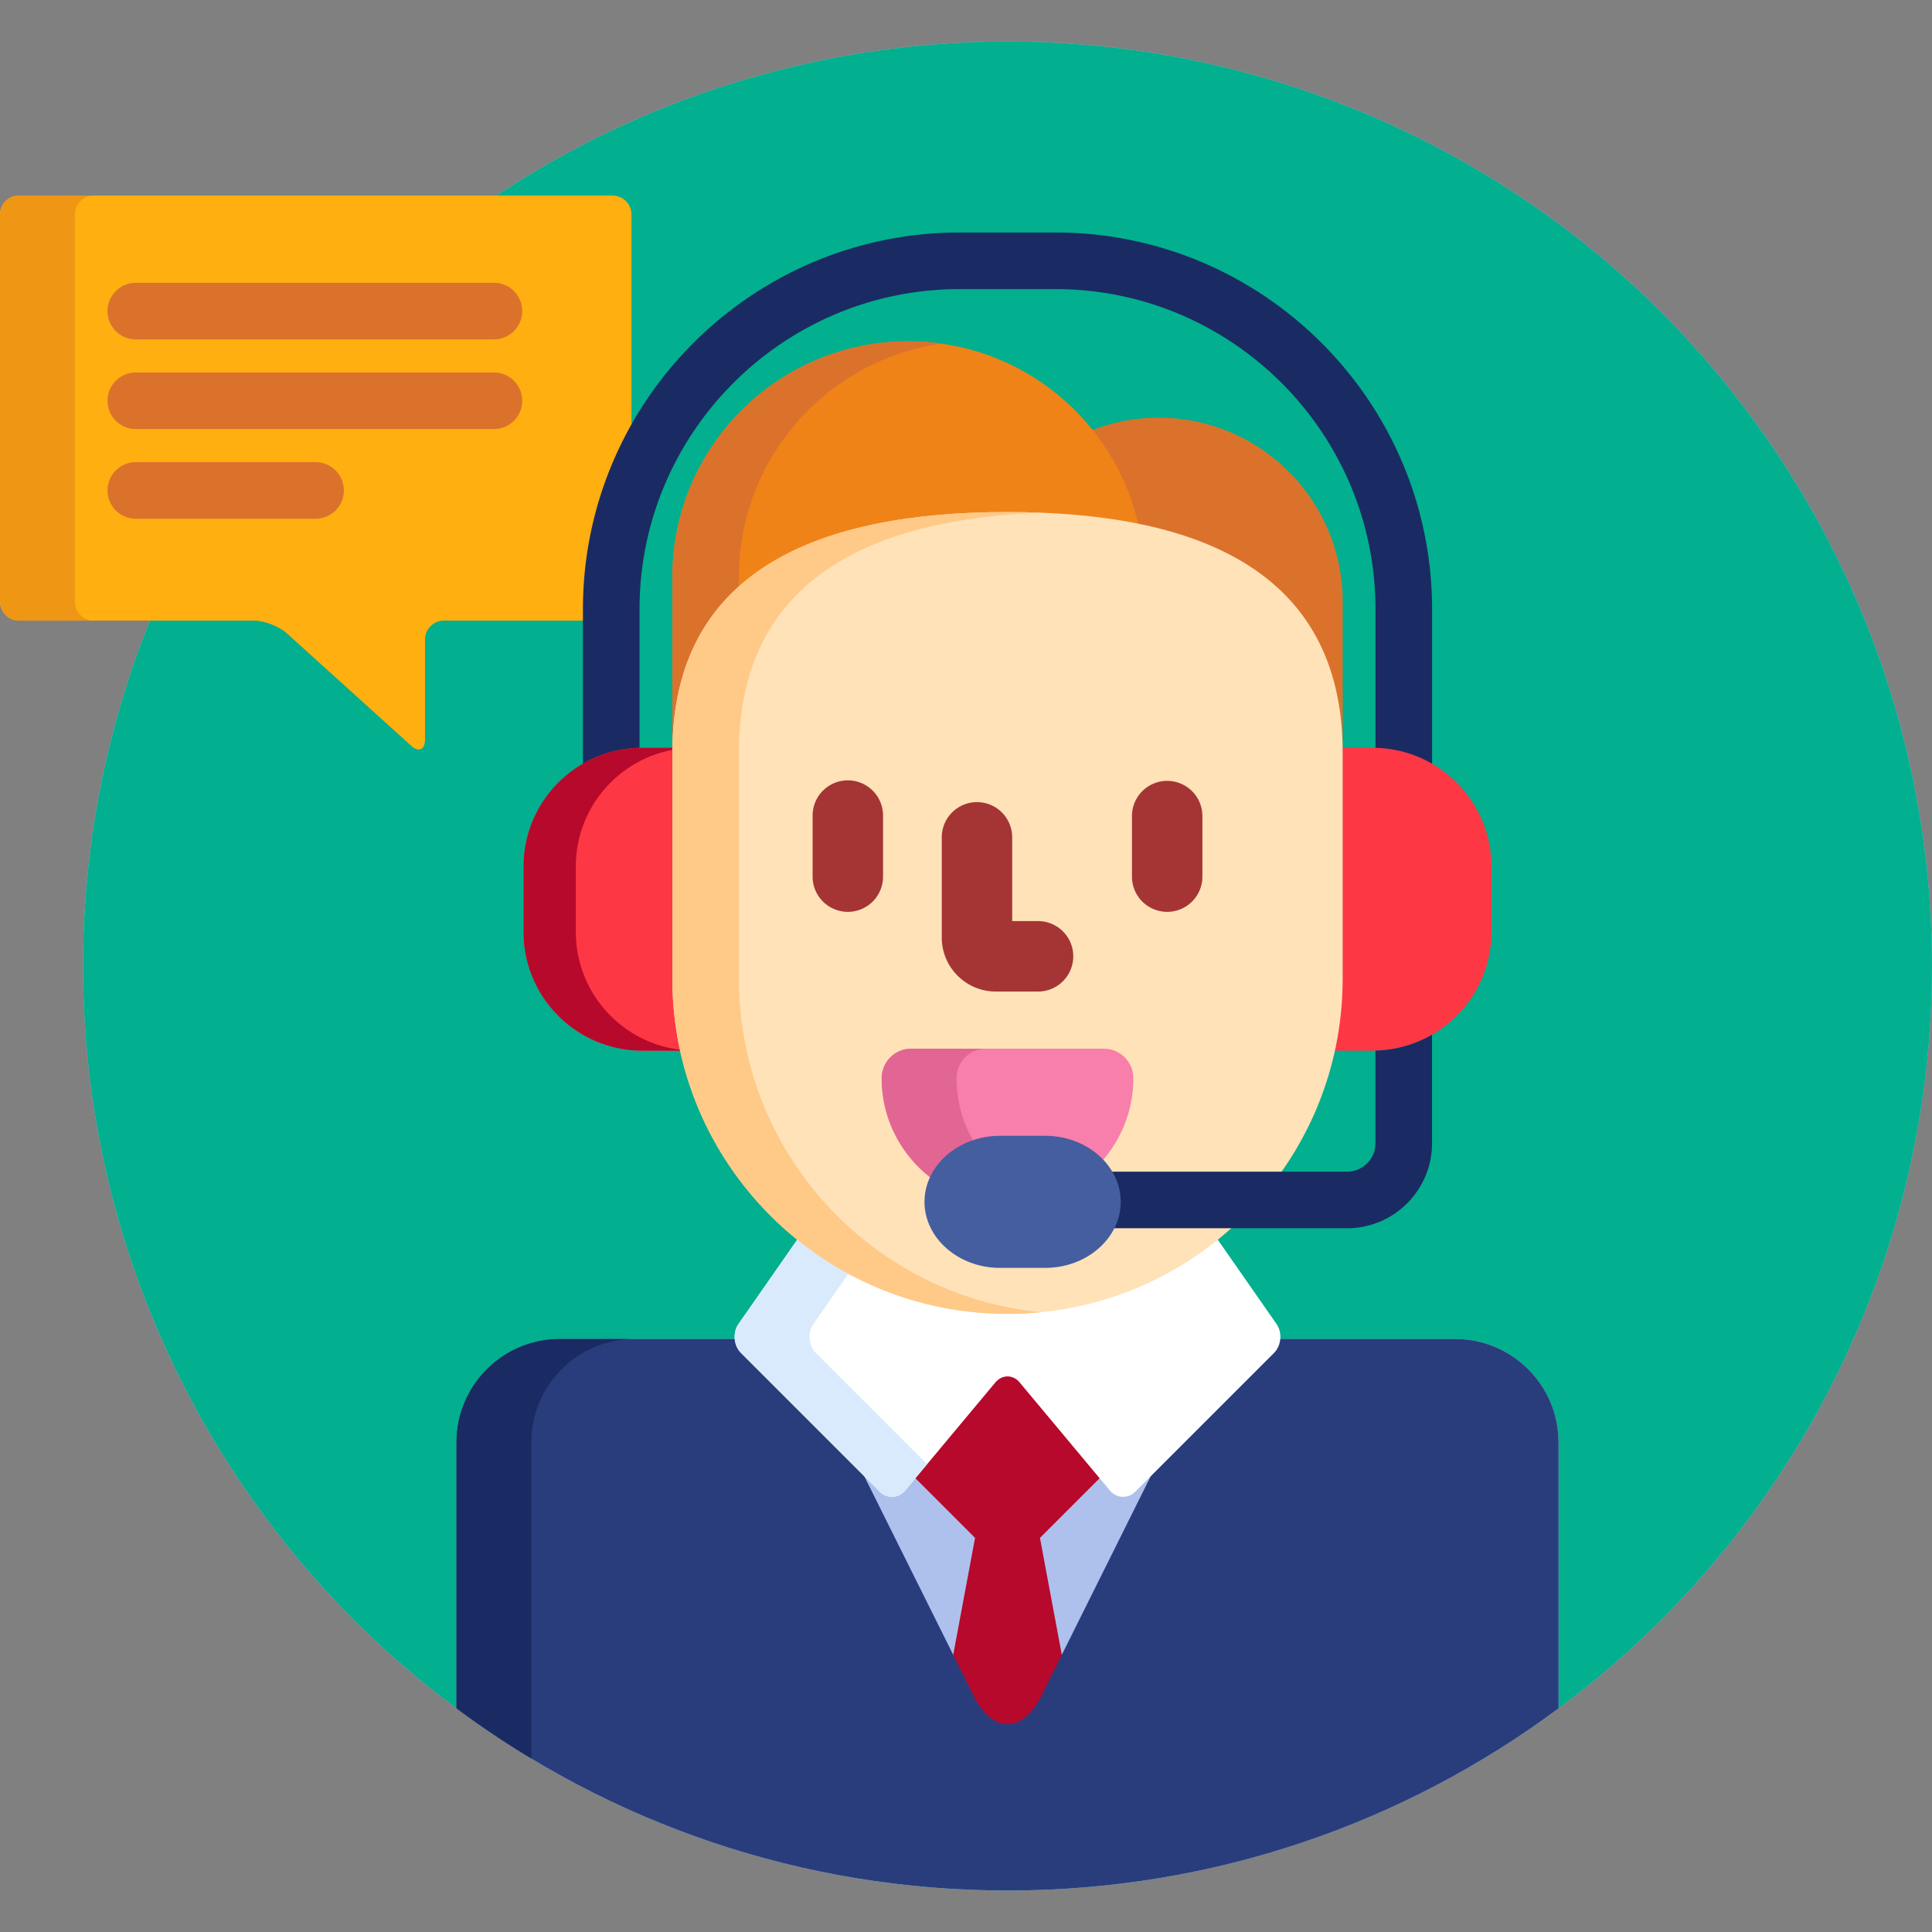
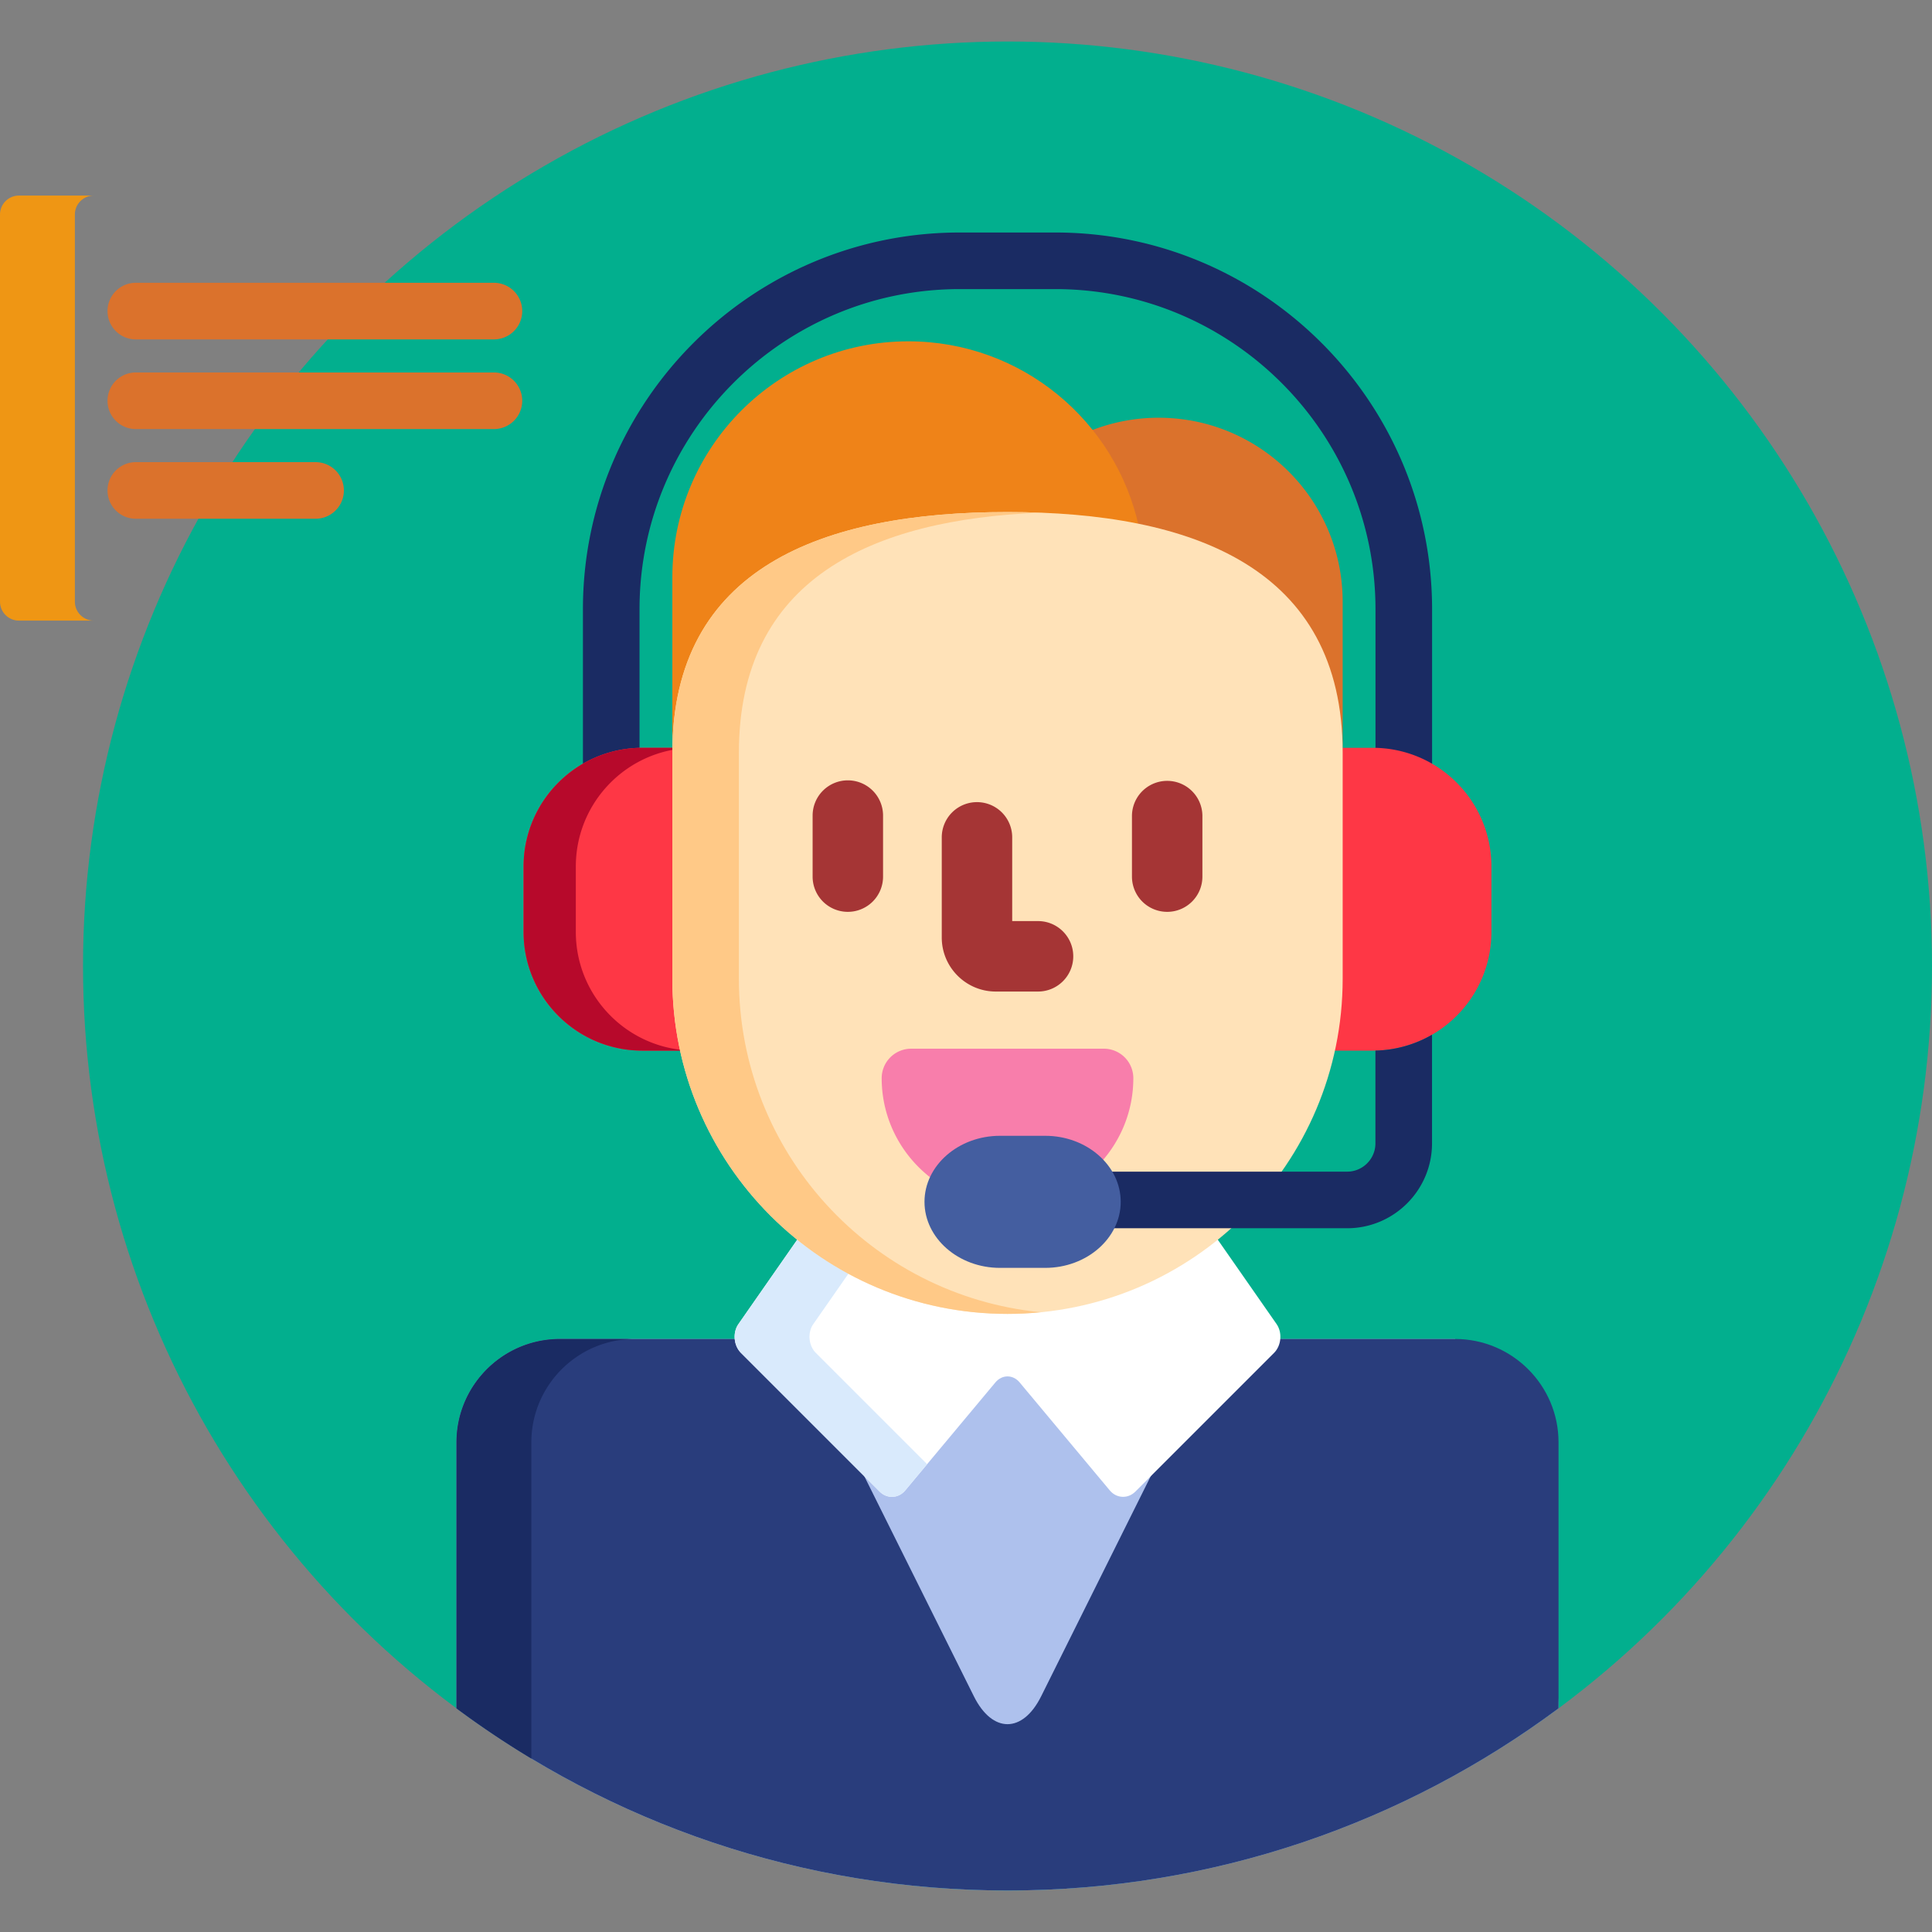
<svg xmlns="http://www.w3.org/2000/svg" viewBox="0 0 512 512">
  <rect x="0" y="0" width="512" height="512" fill="#808080" stroke="none" />
-   <circle cx="267" cy="256" r="245" fill="#aec1ed" />
  <circle cx="267" cy="256" r="245" fill="#02af8e" />
-   <path d="M155.482 161.46c0-16.973 4.302-32.959 11.869-46.928V56.828c0-2.75-2.25-5-5-5H5c-2.75 0-5 2.25-5 5v102.638c0 2.75 2.25 5 5 5h62.283c2.75 0 6.669 1.509 8.709 3.354l32.938 29.786c2.04 1.845 3.709 1.104 3.709-1.646v-26.493c0-2.75 2.25-5 5-5h37.843v-3.007z" fill="#ffaf10" />
  <path d="M19.843 159.466V56.828c0-2.75 2.25-5 5-5H5c-2.75 0-5 2.25-5 5v102.638c0 2.75 2.25 5 5 5h19.843c-2.75 0-5-2.25-5-5z" fill="#ef9614" />
  <g fill="#db722c">
    <path d="M130.896 89.943H35.994c-4.142 0-7.5-3.357-7.5-7.5s3.358-7.5 7.5-7.5h94.902c4.143 0 7.5 3.357 7.5 7.5s-3.357 7.5-7.5 7.5zM130.896 113.709H35.994c-4.142 0-7.5-3.357-7.5-7.5s3.358-7.5 7.5-7.5h94.902c4.143 0 7.5 3.357 7.5 7.5s-3.357 7.5-7.5 7.5zM83.633 137.474H35.994a7.5 7.5 0 01-7.5-7.5 7.5 7.5 0 017.5-7.5h47.639a7.5 7.5 0 010 15z" />
  </g>
  <path d="M169.482 199.194V161.46c0-46.783 38.061-84.844 84.844-84.844h25.348c46.783 0 84.844 38.061 84.844 84.844v37.734a30.283 30.283 0 0115 4.374V161.46c0-55.054-44.79-99.844-99.844-99.844h-25.348c-55.054 0-99.844 44.79-99.844 99.844v42.108a30.29 30.29 0 0115-4.374z" fill="#1a2b63" />
  <g fill="#fe3745">
    <path d="M179.178 259.373v-59.881c0-.446.025-.875.032-1.316h-8.982c-17.382 0-31.473 14.091-31.473 31.473v17.306c0 17.381 14.091 31.472 31.473 31.472h11.037a87.81 87.81 0 01-2.087-19.054zM363.772 198.176h-8.982c.007.441.032.87.032 1.316v59.881c0 6.541-.725 12.916-2.088 19.053h11.037c17.382 0 31.473-14.091 31.473-31.472v-17.306c0-17.381-14.091-31.472-31.472-31.472z" />
  </g>
  <path d="M181.236 278.293c-16.053-1.435-28.638-14.914-28.638-31.339v-17.306c0-15.725 11.533-28.755 26.602-31.096.002-.127.008-.251.01-.377h-8.982c-17.382 0-31.473 14.091-31.473 31.473v17.306c0 17.381 14.091 31.472 31.473 31.472h11.037a5.19 5.19 0 00-.029-.133z" fill="#b7092b" />
-   <path d="M385.647 354.847h-47.373c-.121 1.122-.573 2.207-1.348 2.981l-36.766 36.768c-.697.697-1.597 1.081-2.533 1.081-1.053-.001-2.024-.469-2.733-1.317l-23.923-28.655c-1.046-1.253-2.456-1.942-3.972-1.942s-2.926.69-3.972 1.942l-23.923 28.655c-.709.85-1.68 1.317-2.732 1.317-.936 0-1.835-.384-2.532-1.081l-36.768-36.768c-.774-.774-1.227-1.859-1.347-2.981h-47.374c-15.098 0-27.38 12.283-27.38 27.38v70.509C161.753 483.055 212.279 501 267 501s105.247-17.945 146.027-48.265v-70.509c0-15.096-12.283-27.379-27.38-27.379z" fill="#aec1ed" />
-   <path d="M252.474 439.267l5.613 11.273c4.903 9.847 12.925 9.847 17.828 0l5.611-11.271-5.926-31.709 16.522-16.522-21.15-25.334c-1.046-1.253-2.456-1.942-3.972-1.942s-2.926.69-3.972 1.942l-21.15 25.334L258.4 407.56l-5.926 31.707z" fill="#b7092b" />
+   <path d="M385.647 354.847h-47.373c-.121 1.122-.573 2.207-1.348 2.981l-36.766 36.768c-.697.697-1.597 1.081-2.533 1.081-1.053-.001-2.024-.469-2.733-1.317l-23.923-28.655c-1.046-1.253-2.456-1.942-3.972-1.942s-2.926.69-3.972 1.942l-23.923 28.655c-.709.85-1.68 1.317-2.732 1.317-.936 0-1.835-.384-2.532-1.081l-36.768-36.768c-.774-.774-1.227-1.859-1.347-2.981h-47.374c-15.098 0-27.38 12.283-27.38 27.38v70.509C161.753 483.055 212.279 501 267 501s105.247-17.945 146.027-48.265c0-15.096-12.283-27.379-27.38-27.379z" fill="#aec1ed" />
  <path d="M385.647 354.847h-47.373c-.121 1.122-.573 2.207-1.348 2.981L306.354 388.4l-30.439 61.14c-4.903 9.847-12.925 9.847-17.828 0l-30.439-61.137-30.575-30.575c-.774-.774-1.227-1.859-1.347-2.981h-47.374c-15.098 0-27.38 12.283-27.38 27.38v70.509C161.753 483.055 212.279 501 267 501s105.247-17.945 146.027-48.265v-70.509c0-15.096-12.283-27.379-27.38-27.379z" fill="#293d7c" />
  <path d="M140.815 382.227c0-15.097 12.282-27.38 27.38-27.38h-19.843c-15.098 0-27.38 12.283-27.38 27.38v70.509a245.462 245.462 0 0019.843 13.305v-83.814z" fill="#1a2b63" />
  <path d="M322.129 327.683c-15.083 12.196-34.266 19.514-55.129 19.514s-40.047-7.317-55.13-19.515l-16.18 23.217c-1.573 2.256-1.268 5.692.676 7.637l36.768 36.768c1.944 1.944 4.977 1.808 6.739-.303l23.923-28.655c1.763-2.11 4.646-2.11 6.408 0L294.127 395c1.762 2.11 4.795 2.247 6.74.303l36.766-36.768c1.945-1.944 2.25-5.381.678-7.637l-16.182-23.215z" fill="#fff" />
  <path d="M215.533 350.898l9.887-14.186a88.193 88.193 0 01-13.55-9.03l-16.18 23.217c-1.573 2.256-1.268 5.692.676 7.637l36.768 36.768c1.944 1.944 4.977 1.808 6.739-.303l5.824-6.977-29.488-29.488c-1.944-1.945-2.249-5.382-.676-7.638z" fill="#d9eafc" />
  <path d="M307.049 110.704a48.622 48.622 0 00-18.723 3.729 61.135 61.135 0 0112.203 25.13c32.433 6.274 55.293 23.738 55.293 60.929v-41.015c0-26.937-21.836-48.773-48.773-48.773z" fill="#db722c" />
  <path d="M267 136.696c12.374 0 24.155.939 34.857 3.13-6.049-28.217-31.111-49.374-61.135-49.374-34.543 0-62.545 28-62.545 62.543v47.497c.001-49.054 39.767-63.796 88.823-63.796z" fill="#ef8318" />
-   <path d="M195.816 156.391v-3.395c0-31.558 23.375-57.642 53.754-61.916a62.825 62.825 0 00-8.848-.627c-34.543 0-62.545 28-62.545 62.543v47.497c.001-19.925 6.561-34.188 17.639-44.102z" fill="#db722c" />
  <path d="M355.822 259.373c0 49.057-39.768 88.823-88.822 88.823-49.056 0-88.822-39.767-88.822-88.823v-59.881c0-49.055 39.767-63.796 88.822-63.796s88.822 14.741 88.822 63.796v59.881z" fill="#ffe2b8" />
  <path d="M195.816 259.373v-59.881c0-46.078 35.087-61.878 80.002-63.627-2.9-.112-5.842-.169-8.818-.169-49.056 0-88.822 14.741-88.822 63.796v59.881c0 49.057 39.767 88.823 88.822 88.823 2.977 0 5.918-.152 8.818-.439-44.915-4.427-80.002-42.305-80.002-88.384z" fill="#ffc987" />
  <g fill="#a53535">
    <path d="M224.686 241.648a9.333 9.333 0 01-9.334-9.334v-16.179a9.334 9.334 0 019.334-9.334 9.333 9.333 0 019.334 9.334v16.179a9.333 9.333 0 01-9.334 9.334zM309.315 241.648a9.333 9.333 0 01-9.334-9.334v-16.179a9.335 9.335 0 0118.668 0v16.179c-.001 5.156-4.18 9.334-9.334 9.334zM275.09 262.768h-11.201c-7.893 0-14.313-6.42-14.313-14.313v-26.549a9.334 9.334 0 019.334-9.334 9.333 9.333 0 019.334 9.334v22.192h6.846c5.154 0 9.334 4.18 9.334 9.334 0 5.157-4.18 9.336-9.334 9.336z" />
  </g>
  <path d="M265 302h12c5.931 0 11.232 2.375 14.719 6.084 5.357-5.918 8.625-13.761 8.625-22.353a7.814 7.814 0 00-7.816-7.815h-51.057a7.814 7.814 0 00-7.814 7.815c0 11.012 5.369 20.79 13.623 26.865C250.023 306.41 256.921 302 265 302z" fill="#f87eab" />
-   <path d="M258.37 303.057a33.135 33.135 0 01-4.871-17.325 7.814 7.814 0 017.815-7.815h-19.843a7.814 7.814 0 00-7.814 7.815c0 11.012 5.369 20.79 13.623 26.865 1.95-4.4 6.001-7.886 11.09-9.54z" fill="#e26693" />
  <path d="M364.5 278.407V303c0 4.136-3.364 7.5-7.5 7.5h-63.397c1.523 2.372 2.397 5.098 2.397 8 0 2.505-.665 4.871-1.82 7H357c12.406 0 22.5-10.094 22.5-22.5v-28.791a31.294 31.294 0 01-15 4.198z" fill="#1a2b63" />
  <path d="M297 318.5c0 9.625-9 17.5-20 17.5h-12c-11 0-20-7.875-20-17.5s9-17.5 20-17.5h12c11 0 20 7.875 20 17.5z" fill="#445ea0" />
</svg>